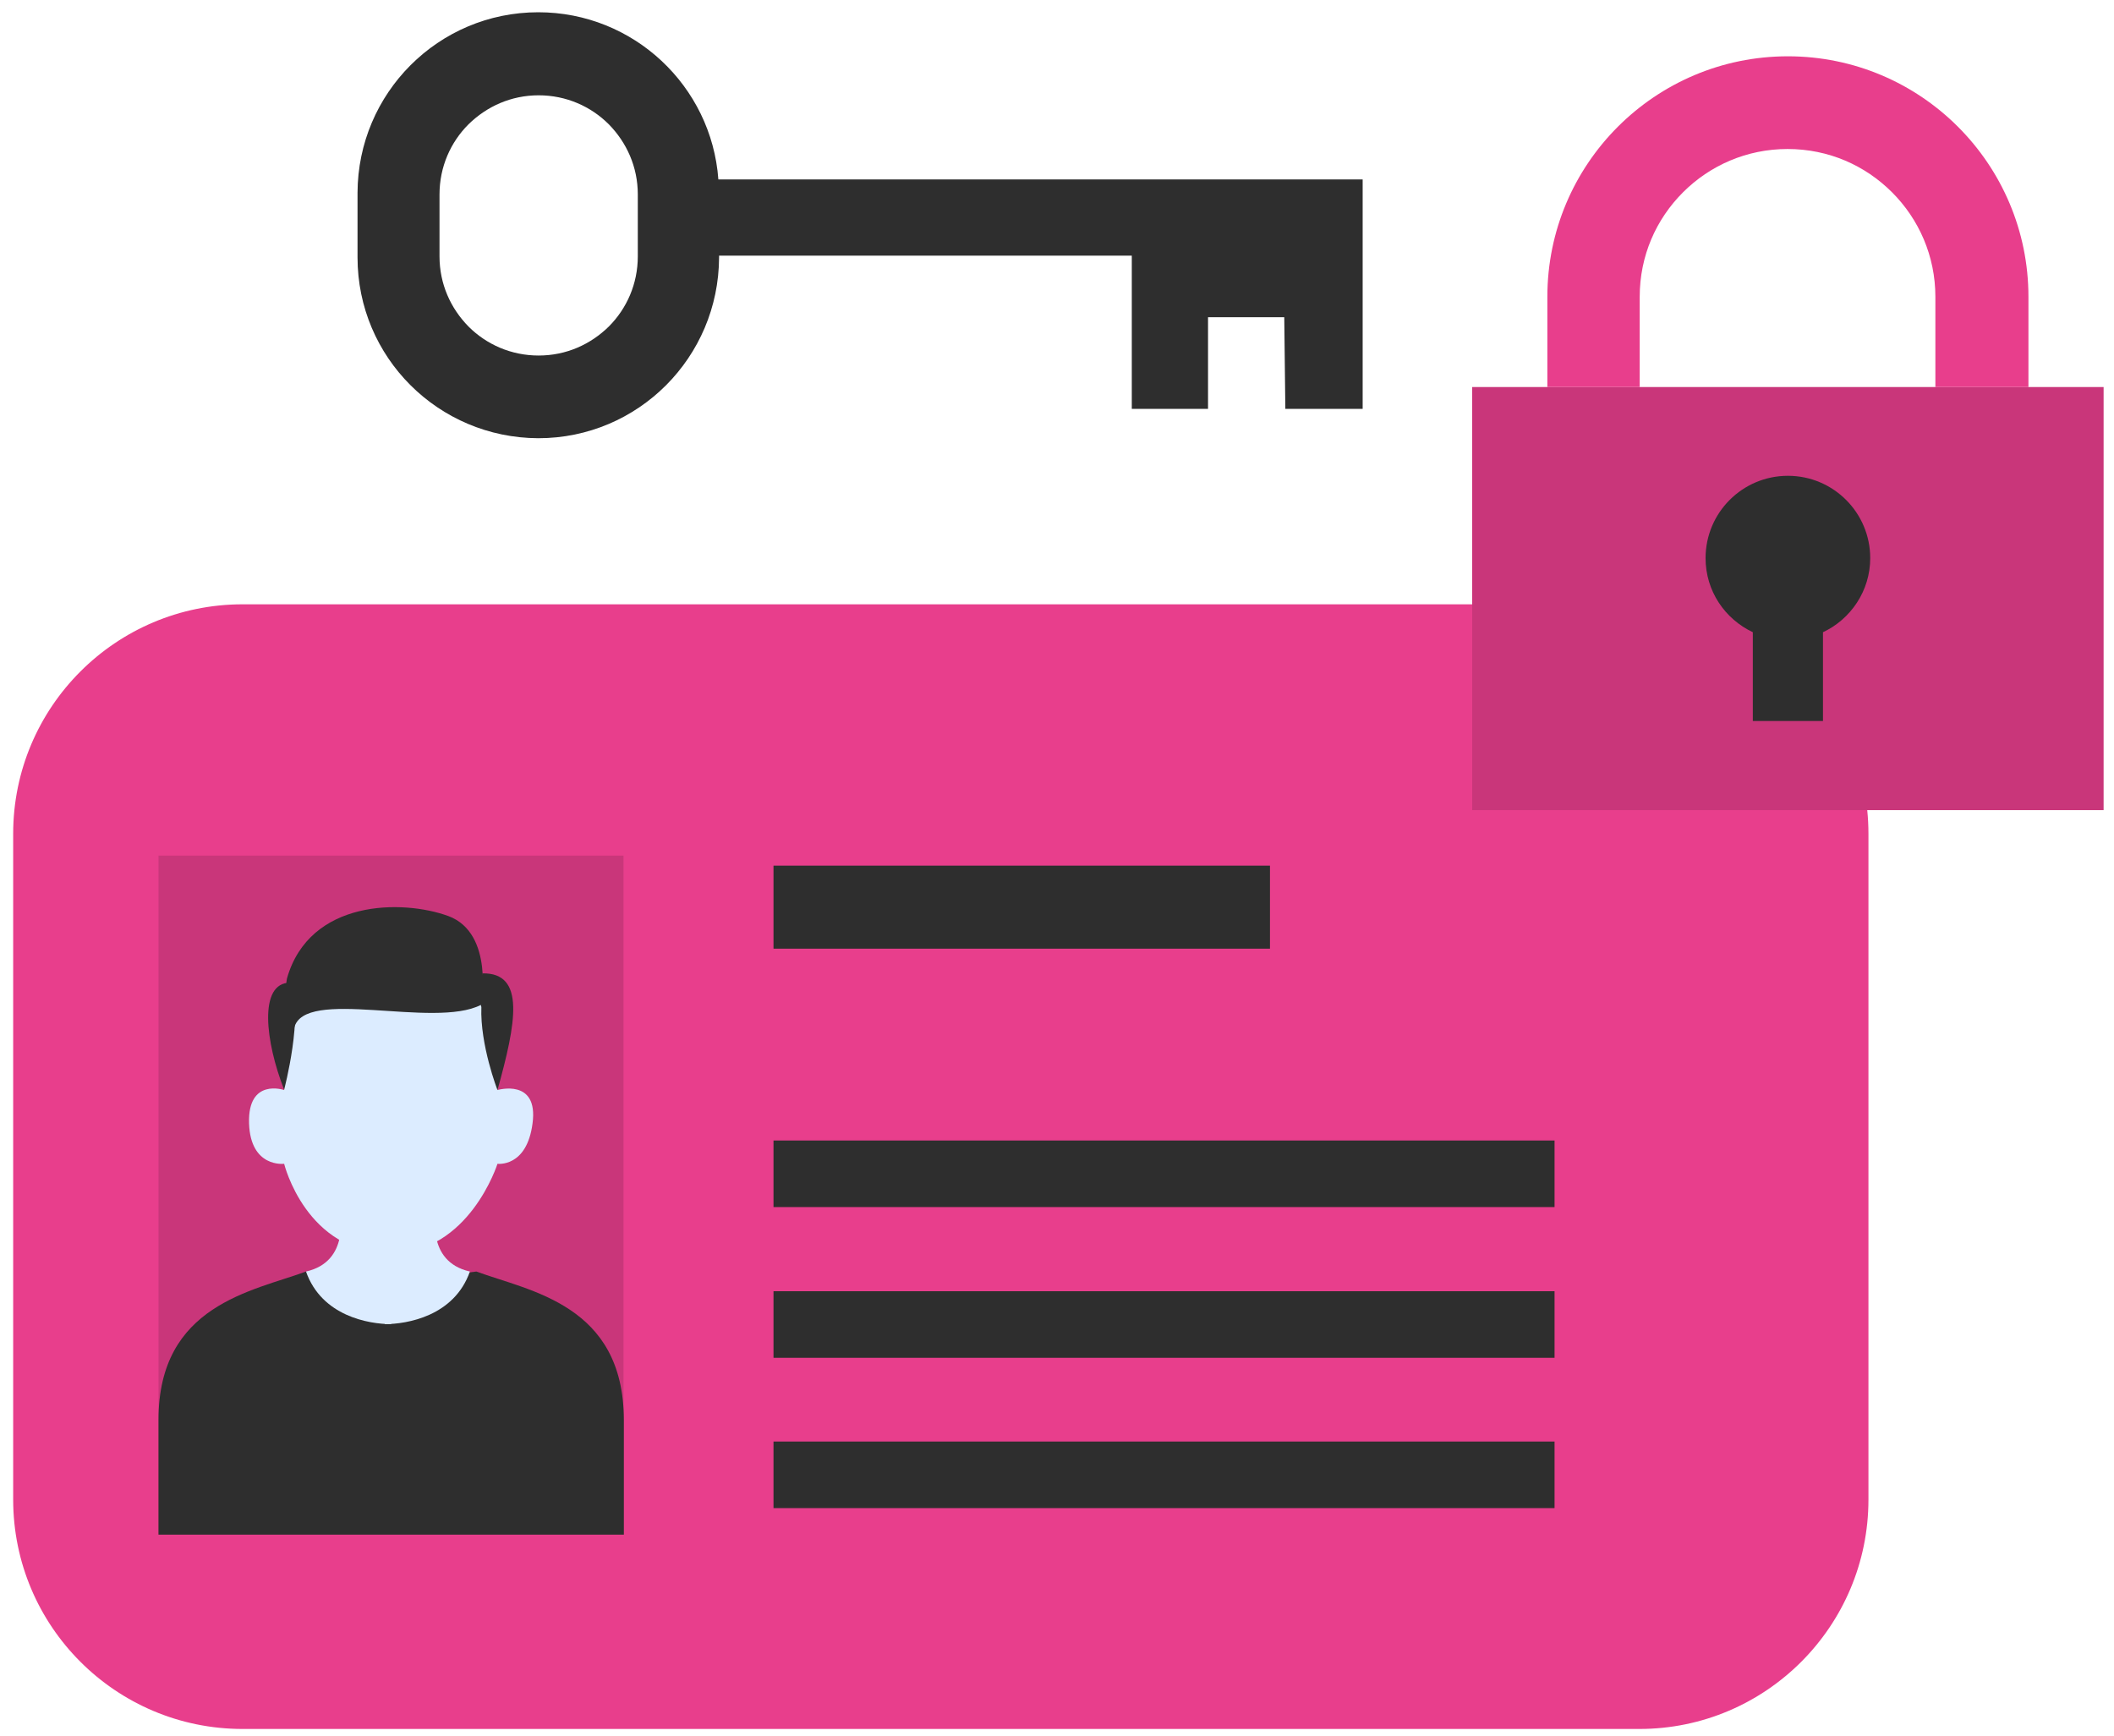
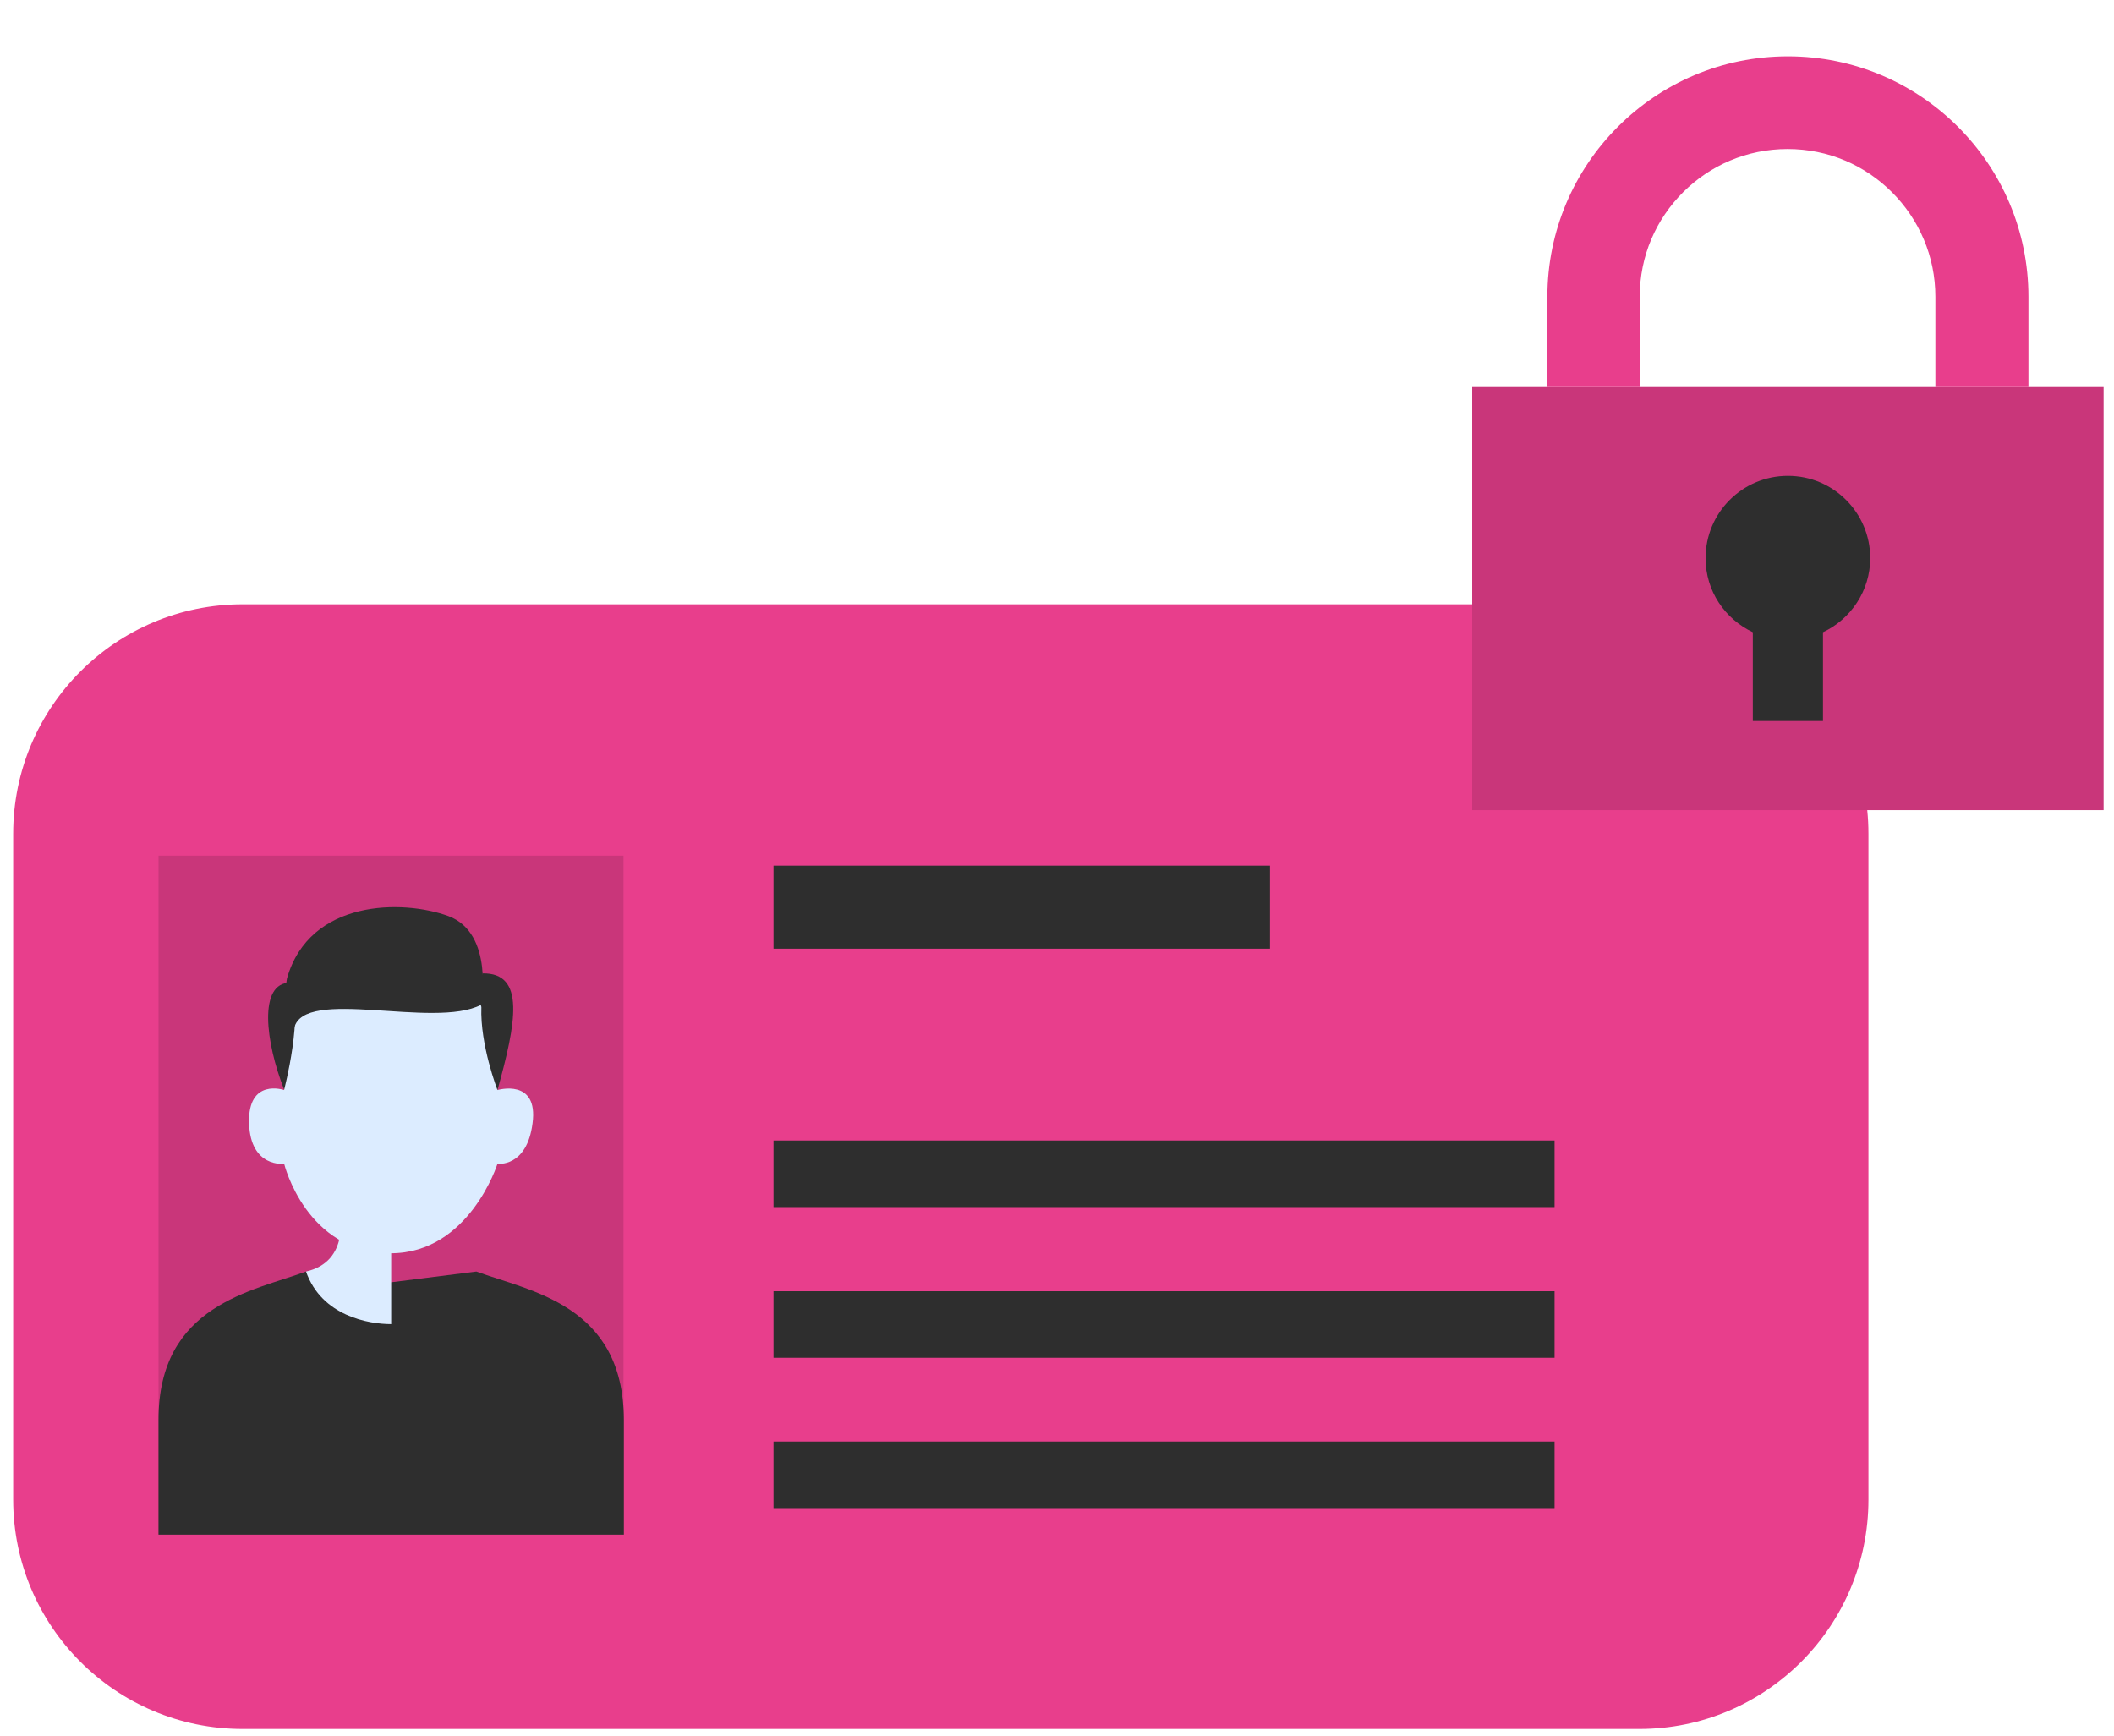
<svg xmlns="http://www.w3.org/2000/svg" width="95" height="78" viewBox="0 0 95 78" fill="none">
  <path d="M73.67 77.698H10.903C5.209 77.698 0.592 73.082 0.592 67.388V37.468C0.592 31.774 5.209 27.157 10.903 27.157H73.654C79.348 27.157 83.965 31.774 83.965 37.468V67.388C83.965 73.082 79.348 77.698 73.67 77.698Z" fill="#E83E8C" />
  <path d="M28.019 38.45H7.124V68.948H28.019V38.45Z" fill="#C9367A" />
  <path d="M21.408 57.141L17.579 57.624L13.751 57.141C11.354 58.026 7.123 58.637 7.123 63.801C7.123 68.964 7.123 68.964 7.123 68.964H17.579H28.035C28.035 68.964 28.035 68.964 28.035 63.801C28.019 58.621 23.804 58.026 21.408 57.141Z" fill="#2E2E2E" />
  <path d="M22.356 46.026V48.985C22.356 48.985 24.206 48.438 23.932 50.481C23.675 52.476 22.356 52.299 22.356 52.299C22.356 52.299 21.085 56.32 17.562 56.32C13.75 56.32 12.769 52.299 12.769 52.299C12.769 52.299 11.257 52.492 11.192 50.481C11.128 48.422 12.769 48.985 12.769 48.985V46.026C12.769 41.473 22.356 41.409 22.356 46.026Z" fill="#DCECFF" />
  <path d="M12.769 48.969C11.933 46.846 11.595 44.159 13.043 44.159C13.67 45.559 12.769 48.969 12.769 48.969Z" fill="#2E2E2E" />
  <path d="M12.897 43.967C13.911 40.412 18.093 40.412 20.152 41.168C22.227 41.94 21.616 45.157 21.616 45.157C19.492 46.251 13.653 44.337 13.219 46.203C12.624 45.286 12.897 43.967 12.897 43.967Z" fill="#2E2E2E" />
  <path d="M21.632 45.254C21.568 46.959 22.356 48.986 22.356 48.986C23.193 45.977 23.627 43.709 21.681 43.742C21.439 44.771 21.632 45.254 21.632 45.254Z" fill="#2E2E2E" />
  <path d="M15.263 54.471C15.263 54.471 15.761 56.69 13.751 57.141C14.458 59.151 16.582 59.505 17.579 59.505C17.579 57.044 17.579 54.937 17.579 54.937L15.263 54.471Z" fill="#DCECFF" />
-   <path d="M19.605 54.471C19.605 54.471 19.107 56.69 21.117 57.141C20.41 59.151 18.286 59.505 17.289 59.505C17.289 57.044 17.289 54.937 17.289 54.937L19.605 54.471Z" fill="#DCECFF" />
  <path d="M57.071 38.9H34.76V42.632H57.071V38.9Z" fill="#2E2E2E" />
  <path d="M69.859 51.253H34.76V54.245H69.859V51.253Z" fill="#2E2E2E" />
  <path d="M69.859 58.026H34.76V61.018H69.859V58.026Z" fill="#2E2E2E" />
  <path d="M69.859 64.781H34.76V67.773H69.859V64.781Z" fill="#2E2E2E" />
  <path d="M94.533 17.393H66.158V36.406H94.533V17.393Z" fill="#C9367A" />
  <path d="M91.155 17.393V13.339C91.155 7.372 86.313 2.53 80.346 2.53C74.378 2.53 69.536 7.372 69.536 13.339V17.393H73.686V13.339C73.686 11.49 74.426 9.849 75.632 8.642C76.839 7.436 78.496 6.696 80.329 6.696C82.179 6.696 83.82 7.436 85.026 8.642C86.233 9.849 86.973 11.506 86.973 13.339V17.393H91.155Z" fill="#E83E8C" />
  <path d="M84.045 25.082C84.045 23.039 82.388 21.382 80.346 21.382C78.303 21.382 76.646 23.039 76.646 25.082C76.646 26.561 77.514 27.816 78.769 28.411V32.401H81.922V28.411C83.16 27.832 84.045 26.561 84.045 25.082Z" fill="#2E2E2E" />
-   <path d="M32.282 8.063C31.976 3.865 28.469 0.551 24.19 0.551C19.702 0.551 16.083 4.186 16.067 8.658V11.57C16.067 16.058 19.702 19.677 24.19 19.693C28.678 19.693 32.298 16.058 32.314 11.57V11.489H50.861V18.374H54.287V14.256H57.713L57.761 18.374H61.236V11.489V10.122V8.063H32.282ZM28.662 11.521C28.662 12.76 28.163 13.87 27.359 14.674C26.539 15.479 25.445 15.977 24.206 15.977C22.968 15.977 21.858 15.479 21.054 14.674C20.249 13.854 19.751 12.76 19.751 11.521V8.739C19.751 7.5 20.249 6.39 21.054 5.586C21.874 4.782 22.968 4.283 24.206 4.283C25.445 4.283 26.555 4.782 27.359 5.586C28.163 6.406 28.662 7.5 28.662 8.739V11.521Z" fill="#2E2E2E" />
</svg>